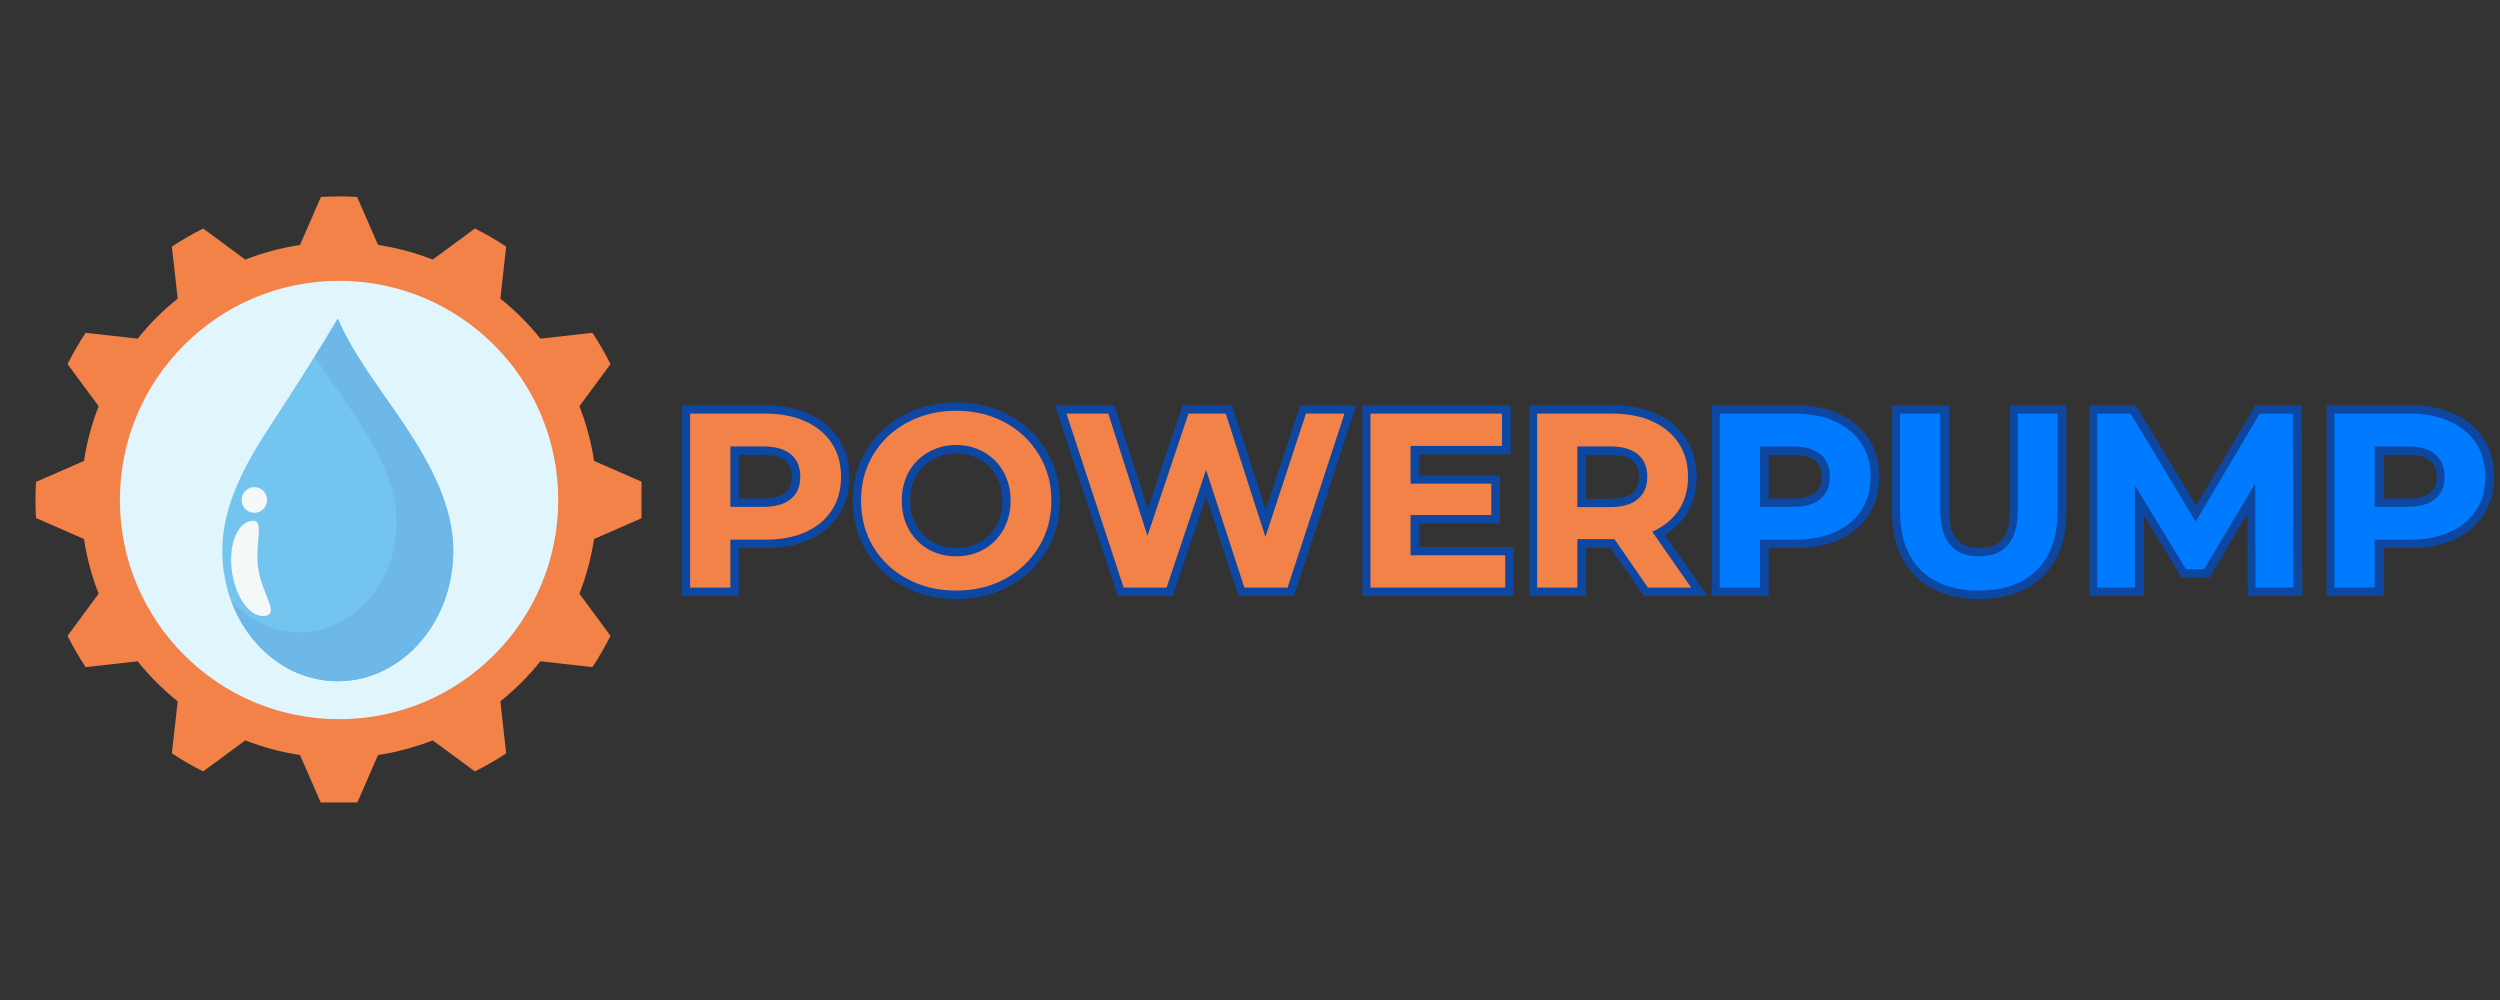
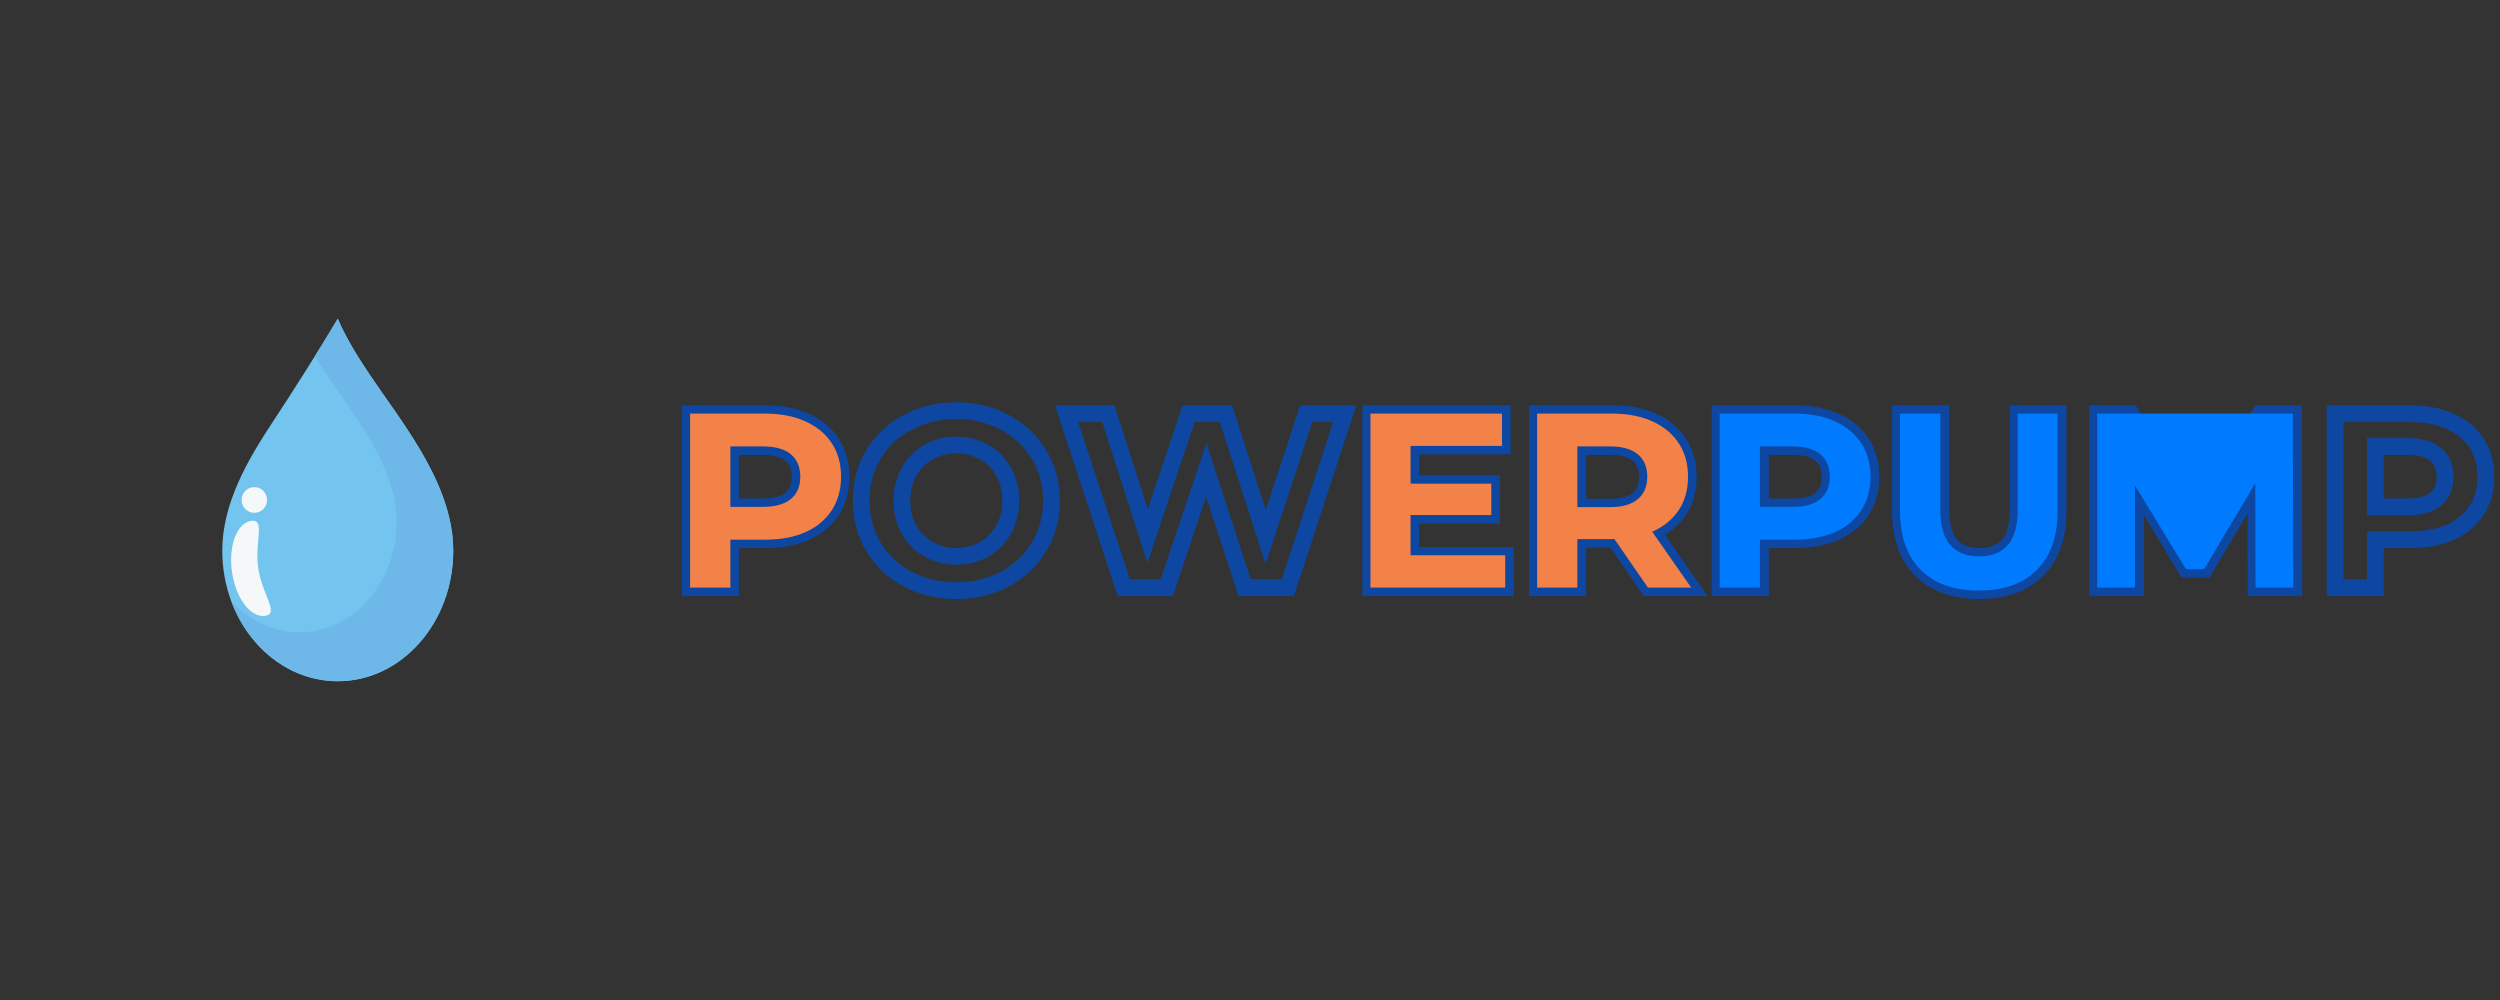
<svg xmlns="http://www.w3.org/2000/svg" width="400" zoomAndPan="magnify" viewBox="0 0 300 120" height="160" preserveAspectRatio="xMidYMid meet" version="1.0">
  <rect x="0" y="0" width="300" height="120" fill="#333333" stroke="none" />
  <defs>
    <g />
    <clipPath id="2f695c87b4">
      <path d="M 4.23 23.543 L 76.98 23.543 L 76.98 96.293 L 4.23 96.293 Z M 4.23 23.543 " clip-rule="nonzero" />
    </clipPath>
    <clipPath id="28877caf32">
      <path d="M 14.387 33.699 L 66.988 33.699 L 66.988 86.301 L 14.387 86.301 Z M 14.387 33.699 " clip-rule="nonzero" />
    </clipPath>
    <clipPath id="1adeaac8c5">
      <path d="M 40.688 33.699 C 26.16 33.699 14.387 45.473 14.387 60 C 14.387 74.527 26.16 86.301 40.688 86.301 C 55.215 86.301 66.988 74.527 66.988 60 C 66.988 45.473 55.215 33.699 40.688 33.699 Z M 40.688 33.699 " clip-rule="nonzero" />
    </clipPath>
    <clipPath id="6425973068">
      <path d="M 26.656 38.246 L 54.406 38.246 L 54.406 81.746 L 26.656 81.746 Z M 26.656 38.246 " clip-rule="nonzero" />
    </clipPath>
    <clipPath id="ca9ec5bdd7">
      <path d="M 37 38.246 L 54.406 38.246 L 54.406 81.746 L 37 81.746 Z M 37 38.246 " clip-rule="nonzero" />
    </clipPath>
    <clipPath id="90ed8912c0">
      <path d="M 27 38.246 L 54.406 38.246 L 54.406 81.746 L 27 81.746 Z M 27 38.246 " clip-rule="nonzero" />
    </clipPath>
  </defs>
  <g clip-path="url(#2f695c87b4)">
-     <path fill="#f38249" d="M 40.684 34 C 55.031 34 66.68 45.648 66.68 59.996 C 66.68 74.344 55.031 85.992 40.684 85.992 C 26.336 85.992 14.684 74.344 14.684 59.996 C 14.684 45.648 26.336 34 40.684 34 Z M 42.852 23.633 C 41.406 23.547 39.957 23.547 38.516 23.633 L 36 29.391 C 33.754 29.734 31.551 30.324 29.434 31.148 L 24.379 27.422 C 23.086 28.066 21.832 28.793 20.625 29.59 L 21.324 35.832 C 19.551 37.25 17.938 38.863 16.52 40.637 L 10.277 39.938 C 9.48 41.145 8.754 42.398 8.109 43.691 L 11.836 48.746 C 11.012 50.863 10.418 53.066 10.078 55.312 L 4.32 57.828 C 4.234 59.273 4.234 60.719 4.32 62.164 L 10.078 64.68 C 10.418 66.926 11.012 69.125 11.836 71.242 L 8.109 76.301 C 8.754 77.594 9.48 78.848 10.277 80.055 L 16.52 79.355 C 17.938 81.129 19.551 82.738 21.324 84.16 L 20.625 90.402 C 21.832 91.199 23.086 91.922 24.379 92.57 L 29.434 88.844 C 31.551 89.668 33.754 90.258 36 90.602 L 38.516 96.359 C 39.957 96.445 41.406 96.445 42.852 96.359 L 45.367 90.602 C 47.613 90.258 49.812 89.668 51.93 88.844 L 56.988 92.57 C 58.281 91.922 59.535 91.199 60.742 90.402 L 60.043 84.16 C 61.816 82.738 63.426 81.129 64.848 79.355 L 71.09 80.055 C 71.887 78.848 72.609 77.594 73.258 76.301 L 69.531 71.242 C 70.355 69.125 70.945 66.926 71.289 64.68 L 77.043 62.164 C 77.133 60.719 77.133 59.273 77.043 57.828 L 71.289 55.312 C 70.945 53.066 70.355 50.863 69.531 48.75 L 73.258 43.691 C 72.609 42.398 71.887 41.145 71.09 39.938 L 64.848 40.637 C 63.426 38.863 61.816 37.254 60.043 35.832 L 60.742 29.59 C 59.535 28.793 58.281 28.07 56.988 27.422 L 51.93 31.148 C 49.812 30.324 47.613 29.734 45.367 29.391 Z M 42.852 23.633 " fill-opacity="1" fill-rule="evenodd" />
-   </g>
+     </g>
  <g clip-path="url(#28877caf32)">
    <g clip-path="url(#1adeaac8c5)">
-       <path fill="#e1f5fd" d="M 14.387 33.699 L 66.988 33.699 L 66.988 86.301 L 14.387 86.301 Z M 14.387 33.699 " fill-opacity="1" fill-rule="nonzero" />
-     </g>
+       </g>
  </g>
  <g clip-path="url(#6425973068)">
    <path fill="#73c4ee" d="M 54.391 66.074 C 54.391 74.73 48.184 81.746 40.531 81.746 C 32.875 81.746 26.672 74.73 26.672 66.074 C 26.672 60.453 29.695 55.25 32.547 50.906 C 35.051 47.098 38.191 42.195 40.531 38.246 C 42.449 42.738 46.074 47.266 48.664 51.191 C 51.465 55.434 54.391 60.59 54.391 66.074 " fill-opacity="1" fill-rule="nonzero" />
  </g>
  <g clip-path="url(#ca9ec5bdd7)">
    <path fill="#e1f5fd" d="M 40.531 81.746 C 40.527 81.746 40.523 81.746 40.52 81.746 C 40.523 81.746 40.527 81.746 40.531 81.746 C 48.184 81.746 54.391 74.73 54.391 66.074 C 54.391 74.73 48.184 81.746 40.531 81.746 M 40.516 81.746 C 40.516 81.746 40.512 81.746 40.508 81.746 C 40.512 81.746 40.516 81.746 40.516 81.746 M 40.508 81.746 C 40.5 81.746 40.492 81.746 40.488 81.746 C 40.492 81.746 40.5 81.746 40.508 81.746 M 40.484 81.746 C 40.48 81.746 40.477 81.746 40.477 81.746 C 40.477 81.746 40.48 81.746 40.484 81.746 M 40.473 81.746 C 40.469 81.746 40.465 81.746 40.465 81.746 C 40.465 81.746 40.469 81.746 40.473 81.746 M 40.461 81.746 C 40.461 81.746 40.457 81.746 40.453 81.746 C 40.457 81.746 40.461 81.746 40.461 81.746 M 40.449 81.746 C 40.445 81.746 40.445 81.746 40.441 81.746 C 40.445 81.746 40.445 81.746 40.449 81.746 M 40.438 81.746 C 40.438 81.746 40.434 81.746 40.43 81.746 C 40.434 81.746 40.438 81.746 40.438 81.746 M 40.43 81.746 C 40.426 81.746 40.422 81.746 40.418 81.746 C 40.422 81.746 40.426 81.746 40.43 81.746 M 40.418 81.746 C 40.414 81.746 40.41 81.746 40.41 81.746 C 40.41 81.746 40.414 81.746 40.418 81.746 M 40.406 81.746 C 40.402 81.746 40.398 81.742 40.395 81.742 C 40.398 81.742 40.402 81.746 40.406 81.746 M 40.395 81.742 C 40.391 81.742 40.387 81.742 40.387 81.742 C 40.387 81.742 40.391 81.742 40.395 81.742 M 40.383 81.742 C 40.379 81.742 40.379 81.742 40.375 81.742 C 40.379 81.742 40.379 81.742 40.383 81.742 M 40.371 81.742 C 40.367 81.742 40.367 81.742 40.363 81.742 C 40.367 81.742 40.367 81.742 40.371 81.742 M 40.363 81.742 C 40.359 81.742 40.355 81.742 40.352 81.742 C 40.355 81.742 40.359 81.742 40.363 81.742 M 40.348 81.742 C 40.348 81.742 40.344 81.742 40.34 81.742 C 40.344 81.742 40.348 81.742 40.348 81.742 M 40.34 81.742 C 40.336 81.742 40.332 81.742 40.328 81.742 C 40.332 81.742 40.336 81.742 40.34 81.742 M 40.328 81.742 C 40.324 81.742 40.32 81.742 40.316 81.742 C 40.32 81.742 40.324 81.742 40.328 81.742 M 40.316 81.742 C 40.312 81.742 40.309 81.742 40.309 81.742 C 40.312 81.742 40.312 81.742 40.316 81.742 M 40.305 81.742 C 40.301 81.742 40.301 81.742 40.297 81.742 C 40.301 81.742 40.301 81.742 40.305 81.742 M 40.293 81.742 C 40.293 81.742 40.289 81.742 40.285 81.742 C 40.289 81.742 40.293 81.742 40.293 81.742 M 40.281 81.742 C 40.277 81.742 40.277 81.742 40.273 81.742 C 40.277 81.742 40.277 81.742 40.281 81.742 M 40.27 81.742 C 40.27 81.742 40.266 81.742 40.262 81.742 C 40.266 81.742 40.27 81.742 40.27 81.742 M 40.262 81.742 C 40.258 81.742 40.254 81.742 40.25 81.742 C 40.254 81.742 40.258 81.742 40.262 81.742 M 40.25 81.742 C 40.246 81.742 40.242 81.742 40.242 81.742 C 40.242 81.742 40.246 81.742 40.25 81.742 M 40.238 81.742 C 40.234 81.742 40.234 81.742 40.23 81.742 C 40.234 81.742 40.234 81.742 40.238 81.742 M 40.227 81.742 C 40.223 81.742 40.223 81.742 40.219 81.742 C 40.223 81.742 40.223 81.742 40.227 81.742 M 40.215 81.742 C 40.211 81.742 40.211 81.742 40.207 81.742 C 40.211 81.742 40.211 81.742 40.215 81.742 M 40.203 81.742 C 40.203 81.742 40.199 81.742 40.195 81.742 C 40.199 81.742 40.203 81.742 40.203 81.742 M 40.195 81.742 C 40.191 81.742 40.188 81.742 40.184 81.738 C 40.188 81.742 40.191 81.742 40.195 81.742 M 40.18 81.738 C 40.18 81.738 40.176 81.738 40.176 81.738 C 40.176 81.738 40.18 81.738 40.18 81.738 M 40.168 81.738 C 40.168 81.738 40.168 81.738 40.164 81.738 C 40.164 81.738 40.168 81.738 40.168 81.738 M 40.16 81.738 C 40.156 81.738 40.152 81.738 40.152 81.738 C 40.152 81.738 40.156 81.738 40.16 81.738 M 40.148 81.738 C 40.145 81.738 40.145 81.738 40.141 81.738 C 40.145 81.738 40.145 81.738 40.148 81.738 M 40.137 81.738 C 40.133 81.738 40.133 81.738 40.129 81.738 C 40.133 81.738 40.137 81.738 40.137 81.738 M 40.125 81.738 C 40.125 81.738 40.121 81.738 40.117 81.738 C 40.121 81.738 40.125 81.738 40.125 81.738 M 40.113 81.738 C 40.113 81.738 40.109 81.738 40.109 81.738 C 40.109 81.738 40.113 81.738 40.113 81.738 M 40.102 81.738 C 40.102 81.738 40.098 81.738 40.098 81.738 C 40.098 81.738 40.102 81.738 40.102 81.738 M 40.094 81.738 C 40.09 81.738 40.09 81.738 40.086 81.738 C 40.09 81.738 40.09 81.738 40.094 81.738 M 40.078 81.738 C 40.078 81.738 40.074 81.738 40.074 81.738 C 40.074 81.738 40.078 81.738 40.078 81.738 M 40.07 81.738 C 40.066 81.734 40.066 81.734 40.062 81.734 C 40.066 81.734 40.066 81.734 40.07 81.738 M 40.059 81.734 C 40.055 81.734 40.055 81.734 40.051 81.734 C 40.055 81.734 40.059 81.734 40.059 81.734 M 40.047 81.734 C 40.043 81.734 40.043 81.734 40.039 81.734 C 40.043 81.734 40.043 81.734 40.047 81.734 M 40.035 81.734 C 40.035 81.734 40.031 81.734 40.031 81.734 C 40.031 81.734 40.035 81.734 40.035 81.734 M 40.027 81.734 C 40.023 81.734 40.023 81.734 40.02 81.734 C 40.023 81.734 40.023 81.734 40.027 81.734 M 40.012 81.734 C 40.012 81.734 40.008 81.734 40.008 81.734 C 40.008 81.734 40.012 81.734 40.012 81.734 M 40.004 81.734 C 40 81.734 40 81.734 39.996 81.734 C 40 81.734 40 81.734 40.004 81.734 M 39.992 81.734 C 39.992 81.734 39.988 81.734 39.984 81.734 C 39.988 81.734 39.992 81.734 39.992 81.734 M 39.98 81.734 C 39.977 81.734 39.977 81.734 39.973 81.734 C 39.977 81.734 39.977 81.734 39.98 81.734 M 39.969 81.73 C 39.969 81.73 39.965 81.73 39.965 81.73 C 39.965 81.73 39.969 81.73 39.969 81.73 M 39.961 81.73 C 39.957 81.73 39.957 81.73 39.953 81.73 C 39.957 81.73 39.957 81.73 39.961 81.73 M 39.945 81.73 C 39.945 81.73 39.941 81.73 39.941 81.73 C 39.941 81.73 39.945 81.73 39.945 81.73 M 39.934 81.73 C 39.934 81.73 39.934 81.73 39.93 81.73 C 39.934 81.73 39.934 81.73 39.934 81.73 M 39.926 81.73 C 39.926 81.73 39.922 81.73 39.922 81.73 C 39.922 81.73 39.926 81.73 39.926 81.73 M 39.91 81.73 C 39.91 81.73 39.91 81.73 39.906 81.73 C 39.91 81.73 39.91 81.73 39.91 81.73 M 39.902 81.73 C 39.902 81.73 39.898 81.73 39.898 81.73 C 39.898 81.73 39.902 81.73 39.902 81.73 M 39.891 81.73 C 39.891 81.727 39.891 81.727 39.891 81.727 C 39.891 81.727 39.891 81.73 39.891 81.73 M 39.879 81.727 C 39.875 81.727 39.875 81.727 39.875 81.727 C 39.875 81.727 39.875 81.727 39.879 81.727 M 39.867 81.727 C 39.867 81.727 39.867 81.727 39.863 81.727 C 39.867 81.727 39.867 81.727 39.867 81.727 M 39.859 81.727 C 39.859 81.727 39.855 81.727 39.855 81.727 C 39.855 81.727 39.859 81.727 39.859 81.727 M 39.844 81.727 C 39.844 81.727 39.844 81.727 39.84 81.727 C 39.84 81.727 39.844 81.727 39.844 81.727 M 39.836 81.727 C 39.832 81.727 39.832 81.727 39.832 81.727 C 39.832 81.727 39.832 81.727 39.836 81.727 M 39.824 81.727 L 39.824 81.727 M 39.809 81.723 L 39.809 81.723 M 39.801 81.723 L 39.801 81.723 M 39.793 81.723 C 39.793 81.723 39.789 81.723 39.789 81.723 C 39.789 81.723 39.793 81.723 39.793 81.723 M 39.766 81.723 L 39.766 81.723 M 39.758 81.723 L 39.758 81.723 M 39.734 81.719 L 39.734 81.719 M 39.727 81.719 C 39.727 81.719 39.723 81.719 39.723 81.719 C 39.723 81.719 39.727 81.719 39.727 81.719 M 39.699 81.719 L 39.699 81.719 M 39.691 81.715 L 39.691 81.715 M 39.668 81.715 L 39.668 81.715 M 39.66 81.715 L 39.656 81.715 L 39.66 81.715 M 37.777 42.754 C 38.512 41.582 39.223 40.43 39.883 39.328 C 39.223 40.43 38.512 41.582 37.777 42.754 M 39.887 39.324 C 39.891 39.316 39.891 39.312 39.895 39.309 C 39.891 39.316 39.891 39.316 39.887 39.324 M 39.895 39.309 C 39.898 39.305 39.902 39.297 39.906 39.293 C 39.902 39.297 39.898 39.305 39.895 39.309 M 39.906 39.289 C 39.91 39.285 39.914 39.281 39.914 39.273 C 39.91 39.281 39.91 39.285 39.906 39.289 M 39.914 39.273 C 39.918 39.27 39.922 39.262 39.926 39.258 C 39.922 39.262 39.918 39.27 39.914 39.273 M 39.926 39.258 C 39.969 39.188 40.008 39.121 40.047 39.055 C 40.008 39.121 39.969 39.188 39.926 39.258 M 40.051 39.051 C 40.078 39.008 40.102 38.961 40.129 38.918 C 40.102 38.961 40.078 39.008 40.051 39.051 M 40.133 38.914 C 40.145 38.895 40.156 38.871 40.172 38.848 C 40.156 38.871 40.145 38.895 40.133 38.914 M 40.172 38.848 C 40.18 38.836 40.184 38.828 40.191 38.816 C 40.184 38.828 40.18 38.836 40.172 38.848 M 40.191 38.812 C 40.195 38.809 40.199 38.805 40.199 38.801 C 40.199 38.805 40.195 38.809 40.191 38.812 M 40.203 38.797 C 40.207 38.793 40.207 38.785 40.211 38.781 C 40.207 38.785 40.207 38.793 40.203 38.797 M 40.215 38.777 C 40.215 38.773 40.219 38.77 40.219 38.766 C 40.219 38.77 40.215 38.773 40.215 38.777 M 40.223 38.762 C 40.227 38.758 40.227 38.754 40.23 38.746 C 40.227 38.754 40.227 38.758 40.223 38.762 M 40.234 38.746 C 40.234 38.738 40.238 38.734 40.242 38.73 C 40.238 38.734 40.234 38.738 40.234 38.746 M 40.242 38.73 C 40.25 38.719 40.254 38.707 40.262 38.699 C 40.254 38.707 40.25 38.719 40.242 38.73 M 40.262 38.695 C 40.266 38.691 40.27 38.684 40.273 38.68 C 40.27 38.684 40.266 38.691 40.262 38.695 M 40.273 38.68 C 40.277 38.668 40.285 38.656 40.293 38.648 C 40.285 38.656 40.277 38.668 40.273 38.68 M 40.293 38.645 C 40.301 38.633 40.305 38.625 40.312 38.613 C 40.305 38.625 40.301 38.633 40.293 38.645 M 40.312 38.613 C 40.32 38.602 40.324 38.59 40.332 38.578 C 40.324 38.59 40.32 38.602 40.312 38.613 M 40.332 38.578 C 40.336 38.574 40.34 38.566 40.34 38.562 C 40.34 38.566 40.336 38.57 40.332 38.578 M 40.344 38.562 C 40.344 38.555 40.348 38.551 40.352 38.547 C 40.348 38.551 40.344 38.555 40.344 38.562 M 40.352 38.543 C 40.355 38.539 40.359 38.535 40.363 38.527 C 40.359 38.535 40.355 38.539 40.352 38.543 M 40.363 38.527 C 40.367 38.523 40.367 38.52 40.371 38.512 C 40.367 38.52 40.367 38.523 40.363 38.527 M 40.375 38.508 C 40.375 38.504 40.379 38.5 40.379 38.496 C 40.379 38.5 40.375 38.504 40.375 38.508 M 40.383 38.492 C 40.391 38.484 40.395 38.473 40.402 38.461 C 40.395 38.473 40.391 38.484 40.383 38.492 M 40.402 38.461 C 40.406 38.457 40.406 38.453 40.41 38.445 C 40.406 38.453 40.406 38.457 40.402 38.461 M 40.414 38.445 C 40.418 38.434 40.426 38.422 40.43 38.414 C 40.426 38.422 40.418 38.434 40.414 38.445 M 40.434 38.41 C 40.434 38.406 40.438 38.402 40.441 38.398 C 40.438 38.402 40.434 38.406 40.434 38.41 M 40.445 38.391 C 40.445 38.387 40.449 38.383 40.449 38.383 C 40.449 38.383 40.445 38.387 40.445 38.391 M 40.453 38.375 C 40.457 38.371 40.457 38.367 40.461 38.363 C 40.457 38.367 40.457 38.371 40.453 38.375 M 40.461 38.359 C 40.465 38.355 40.469 38.352 40.469 38.348 C 40.469 38.352 40.465 38.355 40.461 38.359 M 40.473 38.344 C 40.477 38.34 40.477 38.336 40.48 38.328 C 40.477 38.336 40.477 38.34 40.473 38.344 M 40.48 38.328 C 40.484 38.324 40.488 38.316 40.488 38.312 C 40.488 38.316 40.484 38.324 40.48 38.328 M 40.492 38.309 C 40.496 38.305 40.496 38.301 40.5 38.297 C 40.496 38.301 40.496 38.305 40.492 38.309 M 40.5 38.293 C 40.504 38.289 40.508 38.285 40.512 38.281 C 40.508 38.285 40.504 38.289 40.5 38.293 M 40.512 38.277 C 40.516 38.273 40.516 38.27 40.52 38.266 C 40.516 38.27 40.516 38.273 40.512 38.277 M 40.523 38.262 C 40.523 38.254 40.527 38.25 40.531 38.246 C 40.527 38.25 40.523 38.254 40.523 38.262 " fill-opacity="1" fill-rule="nonzero" />
  </g>
  <g clip-path="url(#90ed8912c0)">
    <path fill="#6db8e8" d="M 40.531 81.746 C 40.527 81.746 40.523 81.746 40.52 81.746 C 40.52 81.746 40.52 81.746 40.516 81.746 C 40.516 81.746 40.512 81.746 40.508 81.746 C 40.5 81.746 40.492 81.746 40.488 81.746 C 40.484 81.746 40.484 81.746 40.484 81.746 C 40.48 81.746 40.477 81.746 40.477 81.746 C 40.477 81.746 40.473 81.746 40.473 81.746 C 40.469 81.746 40.465 81.746 40.465 81.746 L 40.461 81.746 C 40.461 81.746 40.457 81.746 40.453 81.746 C 40.453 81.746 40.449 81.746 40.449 81.746 C 40.445 81.746 40.445 81.746 40.441 81.746 C 40.441 81.746 40.441 81.746 40.438 81.746 C 40.438 81.746 40.434 81.746 40.43 81.746 C 40.426 81.746 40.422 81.746 40.418 81.746 C 40.414 81.746 40.41 81.746 40.41 81.746 C 40.406 81.746 40.406 81.746 40.406 81.746 C 40.402 81.746 40.398 81.742 40.395 81.742 C 40.391 81.742 40.387 81.742 40.387 81.742 C 40.383 81.742 40.383 81.742 40.383 81.742 C 40.379 81.742 40.379 81.742 40.375 81.742 C 40.375 81.742 40.371 81.742 40.371 81.742 C 40.367 81.742 40.367 81.742 40.363 81.742 C 40.359 81.742 40.355 81.742 40.352 81.742 C 40.352 81.742 40.348 81.742 40.348 81.742 C 40.348 81.742 40.344 81.742 40.34 81.742 C 40.336 81.742 40.332 81.742 40.328 81.742 C 40.324 81.742 40.32 81.742 40.316 81.742 C 40.312 81.742 40.312 81.742 40.309 81.742 C 40.309 81.742 40.305 81.742 40.305 81.742 C 40.301 81.742 40.301 81.742 40.297 81.742 C 40.297 81.742 40.297 81.742 40.293 81.742 C 40.293 81.742 40.289 81.742 40.285 81.742 C 40.285 81.742 40.281 81.742 40.281 81.742 C 40.277 81.742 40.277 81.742 40.273 81.742 C 40.273 81.742 40.273 81.742 40.27 81.742 C 40.27 81.742 40.266 81.742 40.262 81.742 C 40.258 81.742 40.254 81.742 40.25 81.742 C 40.246 81.742 40.242 81.742 40.242 81.742 C 40.238 81.742 40.238 81.742 40.238 81.742 C 40.234 81.742 40.234 81.742 40.23 81.742 C 40.23 81.742 40.227 81.742 40.227 81.742 C 40.223 81.742 40.223 81.742 40.219 81.742 C 40.215 81.742 40.215 81.742 40.215 81.742 C 40.211 81.742 40.211 81.742 40.207 81.742 C 40.207 81.742 40.207 81.742 40.203 81.742 C 40.203 81.742 40.199 81.742 40.195 81.742 C 40.191 81.742 40.188 81.742 40.184 81.738 C 40.184 81.738 40.184 81.738 40.18 81.738 C 40.18 81.738 40.176 81.738 40.176 81.738 C 40.172 81.738 40.172 81.738 40.168 81.738 C 40.168 81.738 40.164 81.738 40.164 81.738 C 40.164 81.738 40.16 81.738 40.16 81.738 C 40.156 81.738 40.152 81.738 40.152 81.738 C 40.148 81.738 40.148 81.738 40.148 81.738 C 40.145 81.738 40.145 81.738 40.141 81.738 C 40.141 81.738 40.137 81.738 40.137 81.738 C 40.137 81.738 40.133 81.738 40.129 81.738 C 40.129 81.738 40.129 81.738 40.125 81.738 C 40.125 81.738 40.121 81.738 40.117 81.738 C 40.117 81.738 40.113 81.738 40.113 81.738 C 40.113 81.738 40.109 81.738 40.109 81.738 C 40.105 81.738 40.105 81.738 40.102 81.738 C 40.102 81.738 40.098 81.738 40.098 81.738 C 40.098 81.738 40.094 81.738 40.094 81.738 C 40.09 81.738 40.09 81.738 40.086 81.738 C 40.082 81.738 40.082 81.738 40.078 81.738 C 40.078 81.738 40.074 81.738 40.074 81.738 C 40.074 81.738 40.07 81.738 40.07 81.738 C 40.066 81.734 40.066 81.734 40.062 81.734 C 40.062 81.734 40.062 81.734 40.059 81.734 C 40.059 81.734 40.055 81.734 40.051 81.734 C 40.051 81.734 40.047 81.734 40.047 81.734 C 40.043 81.734 40.043 81.734 40.039 81.734 C 40.039 81.734 40.039 81.734 40.035 81.734 C 40.035 81.734 40.031 81.734 40.031 81.734 C 40.031 81.734 40.027 81.734 40.027 81.734 C 40.023 81.734 40.023 81.734 40.02 81.734 C 40.016 81.734 40.016 81.734 40.012 81.734 C 40.012 81.734 40.008 81.734 40.008 81.734 C 40.004 81.734 40.004 81.734 40.004 81.734 C 40 81.734 40 81.734 39.996 81.734 C 39.996 81.734 39.992 81.734 39.992 81.734 C 39.992 81.734 39.988 81.734 39.984 81.734 C 39.984 81.734 39.98 81.734 39.98 81.734 C 39.977 81.734 39.977 81.734 39.973 81.734 C 39.973 81.734 39.973 81.734 39.969 81.73 C 39.969 81.73 39.965 81.73 39.965 81.73 C 39.961 81.73 39.961 81.73 39.961 81.73 C 39.957 81.73 39.957 81.73 39.953 81.73 C 39.953 81.73 39.949 81.73 39.945 81.73 C 39.945 81.73 39.941 81.73 39.941 81.73 C 39.938 81.73 39.938 81.73 39.934 81.73 C 39.934 81.73 39.934 81.73 39.93 81.73 C 39.93 81.73 39.926 81.73 39.926 81.73 C 39.926 81.73 39.922 81.73 39.922 81.73 C 39.918 81.73 39.914 81.73 39.91 81.73 C 39.91 81.73 39.91 81.73 39.906 81.73 C 39.906 81.73 39.902 81.73 39.902 81.73 C 39.902 81.73 39.898 81.73 39.898 81.73 C 39.898 81.73 39.895 81.73 39.891 81.73 C 39.891 81.73 39.891 81.727 39.891 81.727 C 39.887 81.727 39.883 81.727 39.879 81.727 C 39.875 81.727 39.875 81.727 39.875 81.727 C 39.871 81.727 39.871 81.727 39.867 81.727 C 39.867 81.727 39.867 81.727 39.863 81.727 C 39.863 81.727 39.859 81.727 39.859 81.727 C 39.859 81.727 39.855 81.727 39.855 81.727 C 39.852 81.727 39.848 81.727 39.844 81.727 C 39.844 81.727 39.84 81.727 39.84 81.727 C 39.84 81.727 39.836 81.727 39.836 81.727 C 39.832 81.727 39.832 81.727 39.832 81.727 C 39.828 81.727 39.828 81.727 39.824 81.727 C 39.82 81.727 39.812 81.723 39.809 81.723 C 39.805 81.723 39.805 81.723 39.801 81.723 C 39.797 81.723 39.793 81.723 39.793 81.723 C 39.793 81.723 39.789 81.723 39.789 81.723 C 39.781 81.723 39.773 81.723 39.766 81.723 C 39.762 81.723 39.762 81.723 39.758 81.723 C 39.75 81.719 39.742 81.719 39.734 81.719 C 39.73 81.719 39.727 81.719 39.727 81.719 C 39.727 81.719 39.723 81.719 39.723 81.719 C 39.715 81.719 39.707 81.719 39.699 81.719 C 39.695 81.719 39.695 81.715 39.691 81.715 C 39.684 81.715 39.676 81.715 39.668 81.715 C 39.664 81.715 39.66 81.715 39.66 81.715 L 39.656 81.715 C 34.27 81.336 29.715 77.477 27.734 72.102 C 29.84 74.438 32.727 75.879 35.91 75.879 C 42.363 75.879 47.594 69.965 47.594 62.668 C 47.594 58.047 45.125 53.699 42.77 50.121 C 41.266 47.848 39.355 45.332 37.777 42.754 C 38.512 41.582 39.223 40.43 39.883 39.328 C 39.883 39.328 39.887 39.324 39.887 39.324 C 39.891 39.316 39.891 39.316 39.895 39.309 C 39.898 39.305 39.902 39.297 39.906 39.293 C 39.906 39.293 39.906 39.293 39.906 39.289 C 39.91 39.285 39.91 39.281 39.914 39.273 C 39.918 39.27 39.922 39.262 39.926 39.258 C 39.969 39.188 40.008 39.121 40.047 39.055 C 40.051 39.051 40.051 39.051 40.051 39.051 C 40.078 39.008 40.102 38.961 40.129 38.918 C 40.129 38.918 40.129 38.914 40.133 38.914 C 40.145 38.895 40.156 38.871 40.172 38.848 C 40.18 38.836 40.184 38.828 40.191 38.816 C 40.191 38.816 40.191 38.812 40.191 38.812 C 40.195 38.809 40.199 38.805 40.199 38.801 C 40.199 38.797 40.203 38.797 40.203 38.797 C 40.207 38.793 40.207 38.785 40.211 38.781 C 40.211 38.781 40.215 38.777 40.215 38.777 C 40.215 38.773 40.219 38.77 40.219 38.766 C 40.223 38.766 40.223 38.766 40.223 38.762 C 40.227 38.758 40.227 38.754 40.23 38.746 C 40.23 38.746 40.234 38.746 40.234 38.746 C 40.234 38.738 40.238 38.734 40.242 38.73 C 40.25 38.719 40.254 38.707 40.262 38.699 C 40.262 38.695 40.262 38.695 40.262 38.695 C 40.266 38.691 40.27 38.684 40.273 38.68 C 40.277 38.668 40.285 38.656 40.293 38.648 C 40.293 38.645 40.293 38.645 40.293 38.645 C 40.301 38.633 40.305 38.625 40.312 38.613 C 40.32 38.602 40.324 38.59 40.332 38.578 C 40.336 38.57 40.34 38.566 40.34 38.562 C 40.344 38.562 40.344 38.562 40.344 38.562 C 40.344 38.555 40.348 38.551 40.352 38.547 C 40.352 38.543 40.352 38.543 40.352 38.543 C 40.355 38.539 40.359 38.535 40.363 38.527 C 40.367 38.523 40.367 38.52 40.371 38.512 C 40.371 38.512 40.371 38.512 40.375 38.508 C 40.375 38.504 40.379 38.5 40.379 38.496 C 40.383 38.496 40.383 38.496 40.383 38.492 C 40.391 38.484 40.395 38.473 40.402 38.461 C 40.406 38.457 40.406 38.453 40.41 38.445 C 40.41 38.445 40.41 38.445 40.414 38.445 C 40.418 38.434 40.426 38.422 40.43 38.414 C 40.43 38.414 40.434 38.41 40.434 38.41 C 40.434 38.406 40.438 38.402 40.441 38.398 C 40.441 38.395 40.441 38.395 40.445 38.391 C 40.445 38.387 40.449 38.383 40.449 38.383 C 40.449 38.379 40.453 38.375 40.453 38.375 C 40.457 38.371 40.457 38.367 40.461 38.363 C 40.461 38.363 40.461 38.363 40.461 38.359 C 40.465 38.355 40.469 38.352 40.469 38.348 C 40.469 38.344 40.473 38.344 40.473 38.344 C 40.477 38.34 40.477 38.336 40.48 38.328 C 40.484 38.324 40.488 38.316 40.488 38.312 C 40.492 38.312 40.492 38.309 40.492 38.309 C 40.496 38.305 40.496 38.301 40.5 38.297 C 40.5 38.297 40.5 38.297 40.5 38.293 C 40.504 38.289 40.508 38.285 40.512 38.281 C 40.512 38.277 40.512 38.277 40.512 38.277 C 40.516 38.273 40.516 38.27 40.52 38.266 C 40.52 38.262 40.52 38.262 40.523 38.262 C 40.523 38.254 40.527 38.25 40.531 38.246 C 42.449 42.738 46.074 47.266 48.664 51.191 C 51.465 55.434 54.391 60.59 54.391 66.074 C 54.391 74.73 48.184 81.746 40.531 81.746 " fill-opacity="1" fill-rule="nonzero" />
  </g>
  <path fill="#f4f8f9" d="M 27.844 68.68 C 27.379 65.531 28.414 62.766 30.148 62.504 C 31.887 62.242 30.527 65.055 30.988 68.203 C 31.453 71.352 33.566 73.641 31.832 73.902 C 30.094 74.164 28.309 71.824 27.844 68.68 " fill-opacity="1" fill-rule="nonzero" />
  <path fill="#f4f8f9" d="M 32.047 59.996 C 32.047 59.145 31.363 58.453 30.52 58.453 C 29.676 58.453 28.992 59.145 28.992 59.996 C 28.992 60.848 29.676 61.539 30.52 61.539 C 31.363 61.539 32.047 60.848 32.047 59.996 " fill-opacity="1" fill-rule="nonzero" />
  <path stroke-linecap="butt" transform="matrix(0.841, 0, 0, 0.841, 80.348, 39.403)" fill="none" stroke-linejoin="miter" d="M 13.688 12.178 C 15.886 12.178 17.795 12.545 19.408 13.279 C 21.029 14.013 22.279 15.054 23.148 16.406 C 24.026 17.749 24.463 19.342 24.463 21.182 C 24.463 23.009 24.026 24.602 23.148 25.964 C 22.279 27.32 21.029 28.357 19.408 29.077 C 17.795 29.792 15.886 30.15 13.688 30.15 L 8.693 30.15 L 8.693 36.999 L 2.946 36.999 L 2.946 12.178 Z M 13.367 25.476 C 15.091 25.476 16.402 25.104 17.298 24.361 C 18.2 23.617 18.646 22.558 18.646 21.182 C 18.646 19.793 18.2 18.725 17.298 17.981 C 16.402 17.228 15.091 16.857 13.367 16.857 L 8.693 16.857 L 8.693 25.476 Z M 40.921 37.426 C 38.342 37.426 36.014 36.869 33.942 35.763 C 31.874 34.648 30.257 33.114 29.086 31.163 C 27.92 29.216 27.335 27.023 27.335 24.584 C 27.335 22.154 27.92 19.965 29.086 18.014 C 30.257 16.062 31.874 14.533 33.942 13.428 C 36.014 12.312 38.342 11.755 40.921 11.755 C 43.495 11.755 45.809 12.312 47.862 13.428 C 49.925 14.533 51.542 16.062 52.718 18.014 C 53.903 19.965 54.493 22.154 54.493 24.584 C 54.493 27.023 53.903 29.216 52.718 31.163 C 51.542 33.114 49.925 34.648 47.862 35.763 C 45.809 36.869 43.495 37.426 40.921 37.426 Z M 40.921 32.534 C 42.38 32.534 43.704 32.194 44.884 31.521 C 46.069 30.847 46.998 29.908 47.672 28.705 C 48.346 27.502 48.685 26.126 48.685 24.584 C 48.685 23.05 48.346 21.68 47.672 20.472 C 46.998 19.268 46.069 18.33 44.884 17.66 C 43.704 16.987 42.38 16.648 40.921 16.648 C 39.452 16.648 38.128 16.987 36.948 17.66 C 35.763 18.33 34.834 19.268 34.16 20.472 C 33.482 21.68 33.147 23.05 33.147 24.584 C 33.147 26.126 33.482 27.502 34.16 28.705 C 34.834 29.908 35.763 30.847 36.948 31.521 C 38.128 32.194 39.452 32.534 40.921 32.534 Z M 96.338 12.178 L 88.217 36.999 L 82.046 36.999 L 76.582 20.188 L 70.946 36.999 L 64.808 36.999 L 56.653 12.178 L 62.61 12.178 L 68.209 29.625 L 74.064 12.178 L 79.388 12.178 L 85.057 29.764 L 90.842 12.178 Z M 119.269 32.394 L 119.269 36.999 L 100.051 36.999 L 100.051 12.178 L 118.809 12.178 L 118.809 16.787 L 105.757 16.787 L 105.757 22.177 L 117.284 22.177 L 117.284 26.647 L 105.757 26.647 L 105.757 32.394 Z M 139.657 36.999 L 134.867 30.085 L 129.588 30.085 L 129.588 36.999 L 123.841 36.999 L 123.841 12.178 L 134.583 12.178 C 136.781 12.178 138.691 12.545 140.303 13.279 C 141.924 14.013 143.174 15.054 144.043 16.406 C 144.921 17.749 145.358 19.342 145.358 21.182 C 145.358 23.032 144.917 24.621 144.029 25.964 C 143.142 27.297 141.887 28.315 140.252 29.016 L 145.818 36.999 Z M 139.541 21.182 C 139.541 19.793 139.095 18.725 138.193 17.981 C 137.297 17.228 135.986 16.857 134.262 16.857 L 129.588 16.857 L 129.588 25.513 L 134.262 25.513 C 135.986 25.513 137.297 25.132 138.193 24.379 C 139.095 23.622 139.541 22.558 139.541 21.182 Z M 139.541 21.182 " stroke="#0d47a1" stroke-width="2.394" stroke-opacity="1" stroke-miterlimit="4" />
  <path stroke-linecap="butt" transform="matrix(0.841, 0, 0, 0.841, 80.348, 39.403)" fill="none" stroke-linejoin="miter" d="M 160.64 12.178 C 162.838 12.178 164.748 12.545 166.365 13.279 C 167.986 14.013 169.231 15.054 170.1 16.406 C 170.978 17.749 171.42 19.342 171.42 21.182 C 171.42 23.009 170.978 24.602 170.1 25.964 C 169.231 27.32 167.986 28.357 166.365 29.077 C 164.748 29.792 162.838 30.15 160.64 30.15 L 155.645 30.15 L 155.645 36.999 L 149.898 36.999 L 149.898 12.178 Z M 160.32 25.476 C 162.043 25.476 163.354 25.104 164.25 24.361 C 165.152 23.617 165.603 22.558 165.603 21.182 C 165.603 19.793 165.152 18.725 164.25 17.981 C 163.354 17.228 162.043 16.857 160.32 16.857 L 155.645 16.857 L 155.645 25.476 Z M 186.878 37.426 C 183.329 37.426 180.569 36.441 178.594 34.48 C 176.619 32.52 175.63 29.718 175.63 26.075 L 175.63 12.178 L 181.382 12.178 L 181.382 25.866 C 181.382 30.313 183.226 32.534 186.911 32.534 C 188.709 32.534 190.08 31.995 191.023 30.921 C 191.971 29.843 192.445 28.157 192.445 25.866 L 192.445 12.178 L 198.114 12.178 L 198.114 26.075 C 198.114 29.718 197.128 32.52 195.154 34.48 C 193.179 36.441 190.419 37.426 186.878 37.426 Z M 226.373 36.999 L 226.336 22.112 L 219.032 34.378 L 216.444 34.378 L 209.177 22.428 L 209.177 36.999 L 203.787 36.999 L 203.787 12.178 L 208.54 12.178 L 217.828 27.608 L 226.977 12.178 L 231.698 12.178 L 231.767 36.999 Z M 248.388 12.178 C 250.585 12.178 252.495 12.545 254.107 13.279 C 255.729 14.013 256.979 15.054 257.848 16.406 C 258.726 17.749 259.163 19.342 259.163 21.182 C 259.163 23.009 258.726 24.602 257.848 25.964 C 256.979 27.32 255.729 28.357 254.107 29.077 C 252.495 29.792 250.585 30.15 248.388 30.15 L 243.393 30.15 L 243.393 36.999 L 237.645 36.999 L 237.645 12.178 Z M 248.067 25.476 C 249.791 25.476 251.101 25.104 251.998 24.361 C 252.895 23.617 253.345 22.558 253.345 21.182 C 253.345 19.793 252.895 18.725 251.998 17.981 C 251.101 17.228 249.791 16.857 248.067 16.857 L 243.393 16.857 L 243.393 25.476 Z M 248.067 25.476 " stroke="#0d47a1" stroke-width="2.394" stroke-opacity="1" stroke-miterlimit="4" />
  <g fill="#f38249" fill-opacity="1">
    <g transform="translate(80.348, 70.509)">
      <g>
        <path d="M 11.5 -20.875 C 13.352 -20.875 14.957 -20.562 16.312 -19.938 C 17.676 -19.32 18.727 -18.445 19.469 -17.312 C 20.207 -16.188 20.578 -14.848 20.578 -13.297 C 20.578 -11.766 20.207 -10.426 19.469 -9.281 C 18.727 -8.145 17.676 -7.27 16.312 -6.656 C 14.957 -6.051 13.352 -5.75 11.5 -5.75 L 7.297 -5.75 L 7.297 0 L 2.469 0 L 2.469 -20.875 Z M 11.234 -9.688 C 12.691 -9.688 13.797 -10 14.547 -10.625 C 15.305 -11.25 15.688 -12.141 15.688 -13.297 C 15.688 -14.473 15.305 -15.375 14.547 -16 C 13.797 -16.625 12.691 -16.938 11.234 -16.938 L 7.297 -16.938 L 7.297 -9.688 Z M 11.234 -9.688 " />
      </g>
    </g>
  </g>
  <g fill="#f38249" fill-opacity="1">
    <g transform="translate(102.166, 70.509)">
      <g>
-         <path d="M 12.578 0.359 C 10.41 0.359 8.457 -0.102 6.719 -1.031 C 4.977 -1.969 3.613 -3.254 2.625 -4.891 C 1.645 -6.535 1.156 -8.383 1.156 -10.438 C 1.156 -12.477 1.645 -14.316 2.625 -15.953 C 3.613 -17.598 4.977 -18.883 6.719 -19.812 C 8.457 -20.75 10.41 -21.219 12.578 -21.219 C 14.742 -21.219 16.691 -20.75 18.422 -19.812 C 20.148 -18.883 21.508 -17.598 22.5 -15.953 C 23.5 -14.316 24 -12.477 24 -10.438 C 24 -8.383 23.5 -6.535 22.5 -4.891 C 21.508 -3.254 20.148 -1.969 18.422 -1.031 C 16.691 -0.102 14.742 0.359 12.578 0.359 Z M 12.578 -3.75 C 13.805 -3.75 14.914 -4.031 15.906 -4.594 C 16.906 -5.164 17.688 -5.957 18.25 -6.969 C 18.82 -7.988 19.109 -9.145 19.109 -10.438 C 19.109 -11.727 18.82 -12.879 18.25 -13.891 C 17.688 -14.898 16.906 -15.688 15.906 -16.25 C 14.914 -16.82 13.805 -17.109 12.578 -17.109 C 11.348 -17.109 10.234 -16.82 9.234 -16.25 C 8.242 -15.688 7.461 -14.898 6.891 -13.891 C 6.328 -12.879 6.047 -11.727 6.047 -10.438 C 6.047 -9.145 6.328 -7.988 6.891 -6.969 C 7.461 -5.957 8.242 -5.164 9.234 -4.594 C 10.234 -4.031 11.348 -3.75 12.578 -3.75 Z M 12.578 -3.75 " />
-       </g>
+         </g>
    </g>
  </g>
  <g fill="#f38249" fill-opacity="1">
    <g transform="translate(127.321, 70.509)">
      <g>
-         <path d="M 34.016 -20.875 L 27.188 0 L 22 0 L 17.406 -14.125 L 12.672 0 L 7.516 0 L 0.656 -20.875 L 5.672 -20.875 L 10.375 -6.203 L 15.297 -20.875 L 19.766 -20.875 L 24.531 -6.078 L 29.391 -20.875 Z M 34.016 -20.875 " />
-       </g>
+         </g>
    </g>
  </g>
  <g fill="#f38249" fill-opacity="1">
    <g transform="translate(161.985, 70.509)">
      <g>
        <path d="M 18.641 -3.875 L 18.641 0 L 2.469 0 L 2.469 -20.875 L 18.25 -20.875 L 18.25 -17 L 7.281 -17 L 7.281 -12.469 L 16.969 -12.469 L 16.969 -8.703 L 7.281 -8.703 L 7.281 -3.875 Z M 18.641 -3.875 " />
      </g>
    </g>
  </g>
  <g fill="#f38249" fill-opacity="1">
    <g transform="translate(181.985, 70.509)">
      <g>
        <path d="M 15.766 0 L 11.75 -5.812 L 7.297 -5.812 L 7.297 0 L 2.469 0 L 2.469 -20.875 L 11.5 -20.875 C 13.352 -20.875 14.957 -20.562 16.312 -19.938 C 17.676 -19.32 18.727 -18.445 19.469 -17.312 C 20.207 -16.188 20.578 -14.848 20.578 -13.297 C 20.578 -11.742 20.203 -10.406 19.453 -9.281 C 18.703 -8.164 17.645 -7.305 16.281 -6.703 L 20.953 0 Z M 15.688 -13.297 C 15.688 -14.473 15.305 -15.375 14.547 -16 C 13.797 -16.625 12.691 -16.938 11.234 -16.938 L 7.297 -16.938 L 7.297 -9.656 L 11.234 -9.656 C 12.691 -9.656 13.797 -9.973 14.547 -10.609 C 15.305 -11.242 15.688 -12.141 15.688 -13.297 Z M 15.688 -13.297 " />
      </g>
    </g>
  </g>
  <g fill="#007bff" fill-opacity="1">
    <g transform="translate(203.892, 70.509)">
      <g>
        <path d="M 11.5 -20.875 C 13.352 -20.875 14.957 -20.562 16.312 -19.938 C 17.676 -19.32 18.727 -18.445 19.469 -17.312 C 20.207 -16.188 20.578 -14.848 20.578 -13.297 C 20.578 -11.766 20.207 -10.426 19.469 -9.281 C 18.727 -8.145 17.676 -7.27 16.312 -6.656 C 14.957 -6.051 13.352 -5.75 11.5 -5.75 L 7.297 -5.75 L 7.297 0 L 2.469 0 L 2.469 -20.875 Z M 11.234 -9.688 C 12.691 -9.688 13.797 -10 14.547 -10.625 C 15.305 -11.25 15.688 -12.141 15.688 -13.297 C 15.688 -14.473 15.305 -15.375 14.547 -16 C 13.797 -16.625 12.691 -16.938 11.234 -16.938 L 7.297 -16.938 L 7.297 -9.688 Z M 11.234 -9.688 " />
      </g>
    </g>
  </g>
  <g fill="#007bff" fill-opacity="1">
    <g transform="translate(225.709, 70.509)">
      <g>
        <path d="M 11.75 0.359 C 8.77 0.359 6.445 -0.461 4.781 -2.109 C 3.125 -3.766 2.297 -6.125 2.297 -9.188 L 2.297 -20.875 L 7.125 -20.875 L 7.125 -9.359 C 7.125 -5.617 8.676 -3.75 11.781 -3.75 C 13.289 -3.75 14.441 -4.203 15.234 -5.109 C 16.023 -6.016 16.422 -7.43 16.422 -9.359 L 16.422 -20.875 L 21.203 -20.875 L 21.203 -9.188 C 21.203 -6.125 20.367 -3.766 18.703 -2.109 C 17.047 -0.461 14.727 0.359 11.75 0.359 Z M 11.75 0.359 " />
      </g>
    </g>
  </g>
  <g fill="#007bff" fill-opacity="1">
    <g transform="translate(249.196, 70.509)">
      <g>
-         <path d="M 21.469 0 L 21.438 -12.516 L 15.297 -2.203 L 13.125 -2.203 L 7 -12.25 L 7 0 L 2.469 0 L 2.469 -20.875 L 6.469 -20.875 L 14.281 -7.906 L 21.969 -20.875 L 25.938 -20.875 L 26 0 Z M 21.469 0 " />
+         <path d="M 21.469 0 L 21.438 -12.516 L 15.297 -2.203 L 13.125 -2.203 L 7 -12.25 L 7 0 L 2.469 0 L 2.469 -20.875 L 6.469 -20.875 L 21.969 -20.875 L 25.938 -20.875 L 26 0 Z M 21.469 0 " />
      </g>
    </g>
  </g>
  <g fill="#007bff" fill-opacity="1">
    <g transform="translate(277.66, 70.509)">
      <g>
-         <path d="M 11.5 -20.875 C 13.352 -20.875 14.957 -20.562 16.312 -19.938 C 17.676 -19.32 18.727 -18.445 19.469 -17.312 C 20.207 -16.188 20.578 -14.848 20.578 -13.297 C 20.578 -11.766 20.207 -10.426 19.469 -9.281 C 18.727 -8.145 17.676 -7.27 16.312 -6.656 C 14.957 -6.051 13.352 -5.75 11.5 -5.75 L 7.297 -5.75 L 7.297 0 L 2.469 0 L 2.469 -20.875 Z M 11.234 -9.688 C 12.691 -9.688 13.797 -10 14.547 -10.625 C 15.305 -11.25 15.688 -12.141 15.688 -13.297 C 15.688 -14.473 15.305 -15.375 14.547 -16 C 13.797 -16.625 12.691 -16.938 11.234 -16.938 L 7.297 -16.938 L 7.297 -9.688 Z M 11.234 -9.688 " />
-       </g>
+         </g>
    </g>
  </g>
</svg>